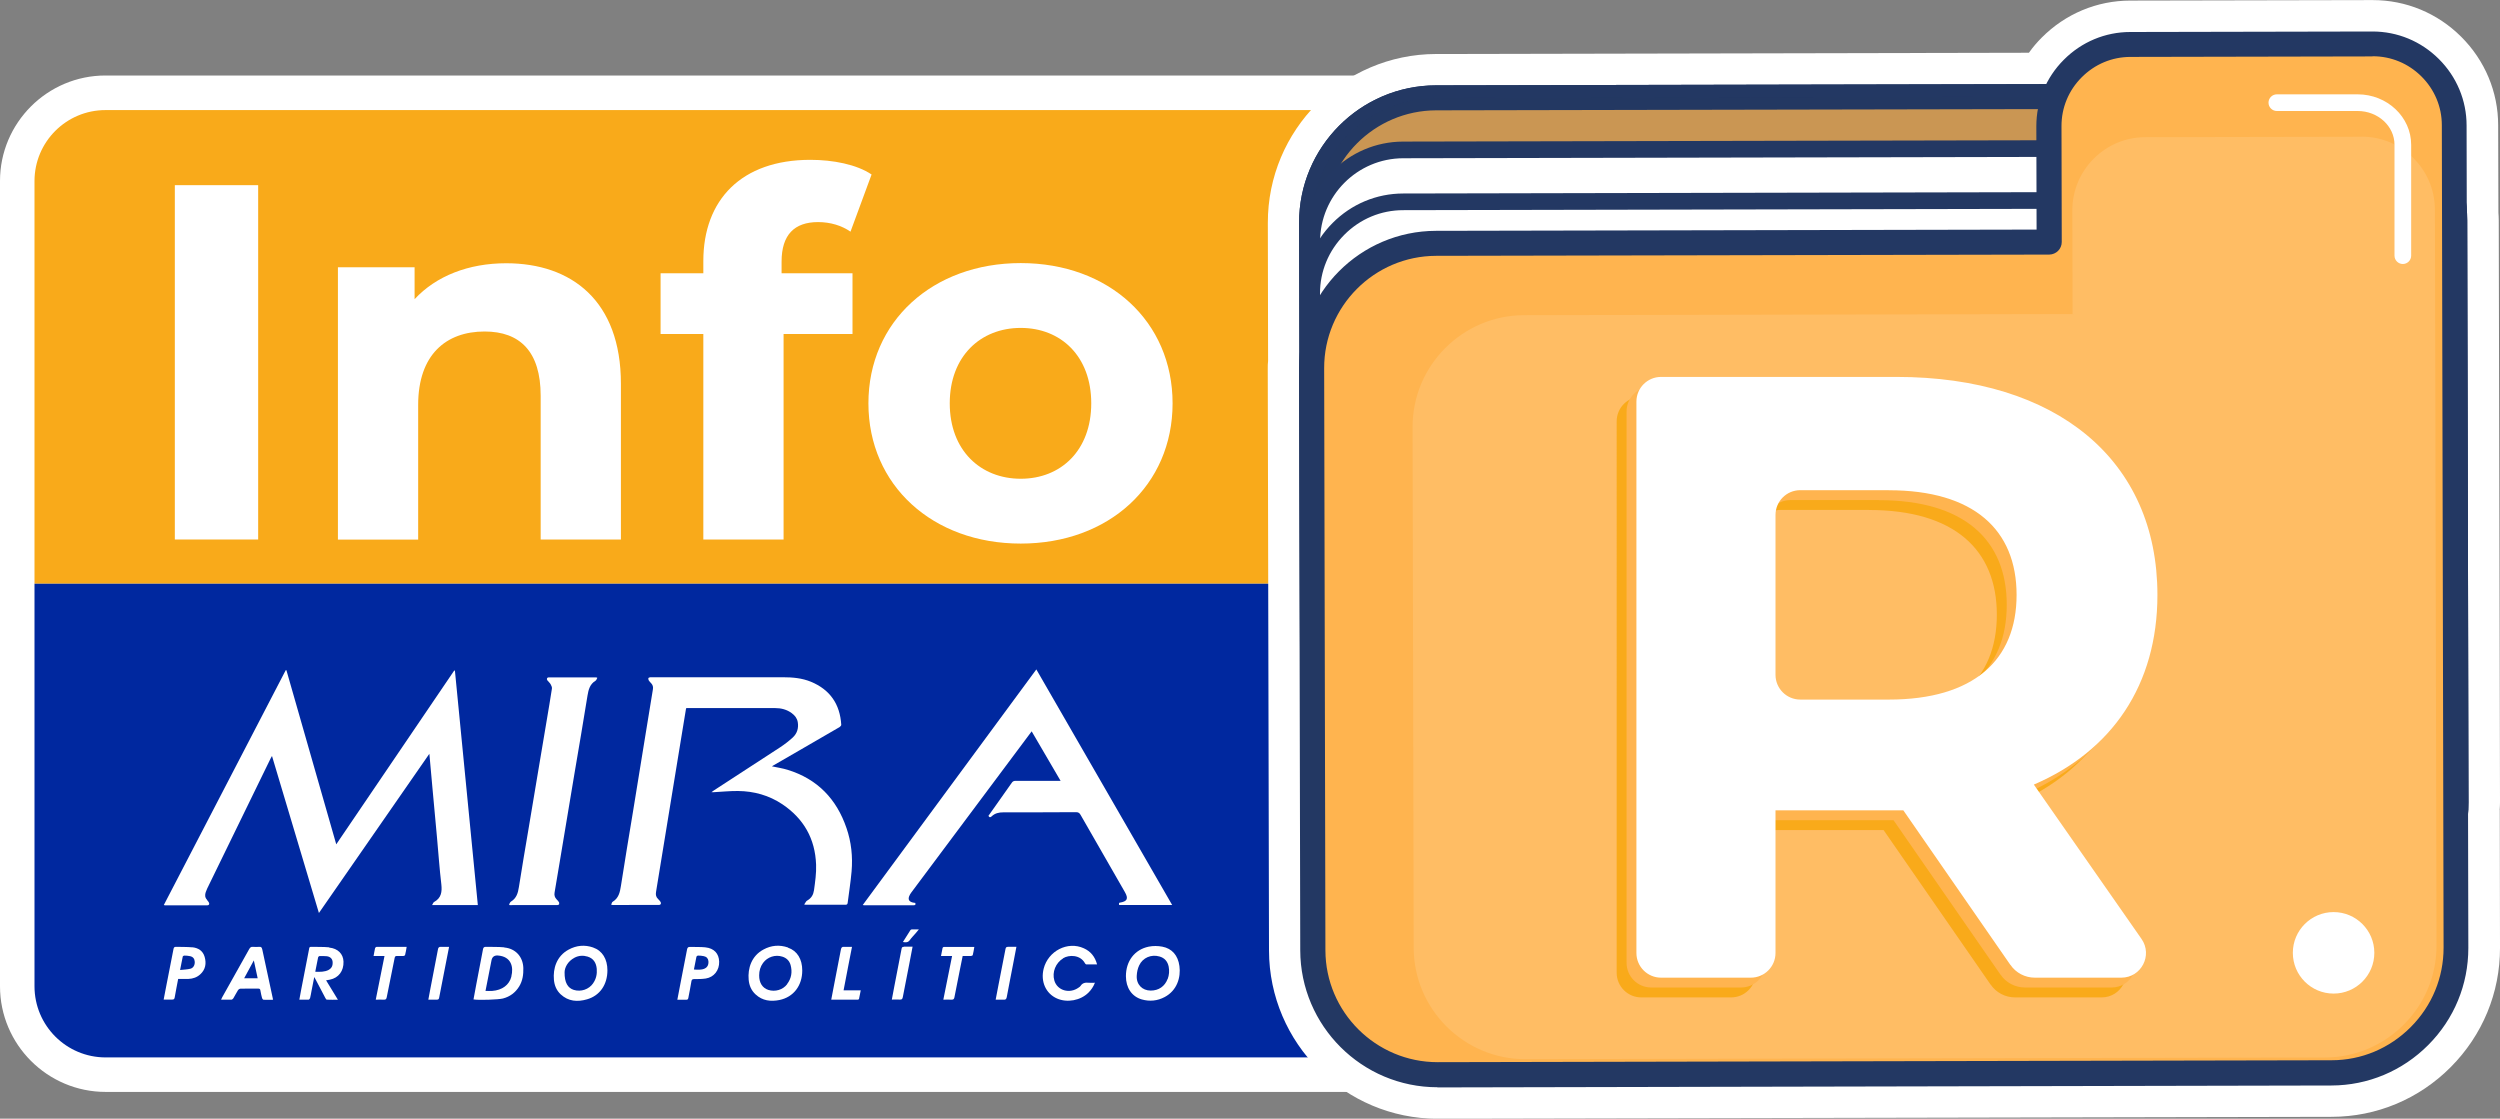
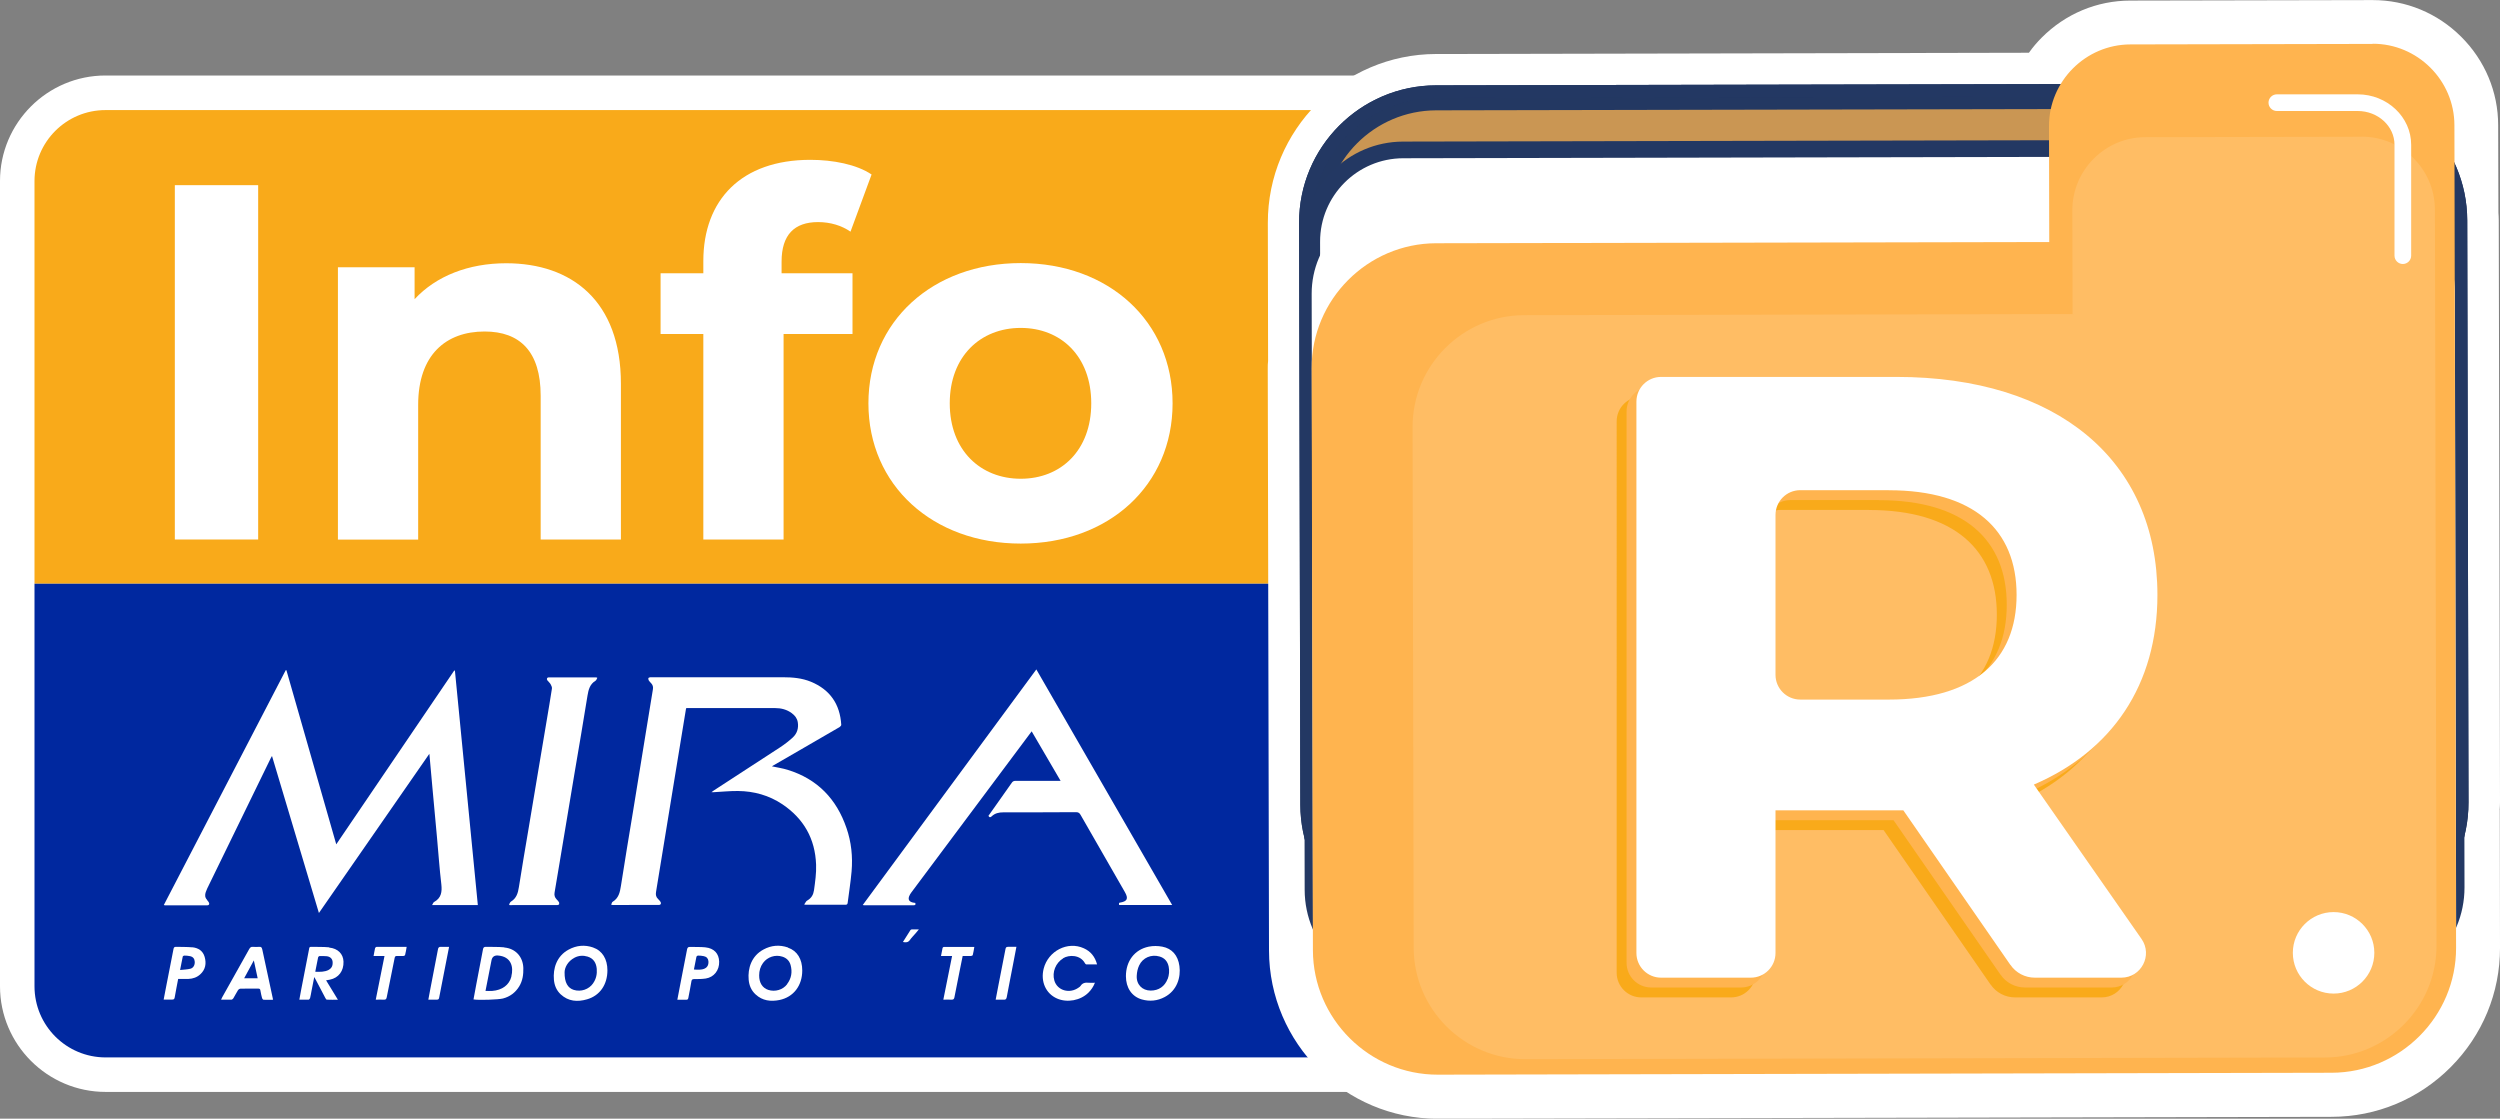
<svg xmlns="http://www.w3.org/2000/svg" version="1.1" viewBox="0 0 300 134.24">
  <rect x="0" y="0" width="300" height="134.24" fill="#808080" stroke="none" />
  <g>
    <g id="Capa_1">
      <path d="M202.43,9.06H12.66C5.68,9.06,0,14.74,0,21.72v96.63c0,6.99,5.69,12.68,12.68,12.68h189.75c2.29,0,4.14-1.85,4.14-4.14V13.21c0-2.29-1.85-4.14-4.14-4.14Z" style="fill: #fff;" />
      <path d="M155.98,13.21H12.66c-4.7,0-8.52,3.81-8.52,8.52v48.32h198.29V13.21h-46.46Z" style="fill: #f9aa1a;" />
      <path d="M150.07,70.05H4.14v48.3c0,4.72,3.82,8.54,8.54,8.54h189.75v-56.84h-52.37Z" style="fill: #00289f;" />
      <g>
        <path d="M20.98,22.22h10v42.52h-10V22.22Z" style="fill: #fff;" />
        <path d="M74.51,46.03v18.71h-9.63v-17.25c0-5.29-2.47-7.71-6.73-7.71-4.63,0-7.97,2.79-7.97,8.81v16.16h-9.63v-32.68h9.2v3.83c2.59-2.79,6.48-4.31,10.99-4.31,7.84,0,13.77,4.5,13.77,14.46Z" style="fill: #fff;" />
        <path d="M93.78,32.79h8.52v7.29h-8.27v24.66h-9.63v-24.66h-5.13v-7.29h5.13v-1.46c0-7.35,4.57-12.15,12.84-12.15,2.72,0,5.56.55,7.35,1.76l-2.53,6.86c-1.05-.73-2.41-1.15-3.89-1.15-2.84,0-4.38,1.52-4.38,4.74v1.4Z" style="fill: #fff;" />
        <path d="M104.21,48.4c0-9.84,7.72-16.83,18.28-16.83s18.22,6.99,18.22,16.83-7.66,16.83-18.22,16.83-18.28-6.99-18.28-16.83ZM130.95,48.4c0-5.65-3.64-9.05-8.46-9.05s-8.52,3.4-8.52,9.05,3.7,9.05,8.52,9.05,8.46-3.4,8.46-9.05Z" style="fill: #fff;" />
      </g>
      <g>
        <path d="M24.84,107.97c-.26-.27-.26-.59-.15-.92.05-.15.11-.3.18-.44,2.54-5.22,5.08-10.44,7.63-15.65.03-.07.08-.13.14-.24,1.88,6.29,3.74,12.53,5.63,18.84,4.44-6.4,8.83-12.72,13.25-19.1.01.1.02.13.02.17.12,1.3.23,2.6.35,3.9.18,1.99.37,3.99.55,5.98.17,1.87.3,3.75.52,5.61.1.9,0,1.64-.87,2.12-.1.05-.14.21-.24.37h5.49c-.92-9.39-1.83-18.76-2.75-28.13-.03,0-.05-.01-.08-.02-4.71,6.94-9.42,13.88-14.16,20.86-2-7-3.99-13.95-5.98-20.89-.03,0-.05,0-.08-.01-4.87,9.39-9.75,18.78-14.63,28.18.07.02.09.04.12.04,1.7,0,3.4,0,5.11,0,.2,0,.28-.17.17-.35-.06-.11-.14-.21-.22-.29Z" style="fill: #fff;" />
        <path d="M101.72,108.34c.16-1.26.36-2.51.47-3.77.15-1.77-.03-3.52-.61-5.2-1.19-3.49-3.49-5.89-7.06-6.99-.61-.19-1.25-.28-1.89-.42.07-.04.13-.08.19-.12,1.03-.6,2.07-1.19,3.1-1.79,1.61-.93,3.22-1.86,4.83-2.8.09-.06.21-.19.2-.28-.15-2.46-1.34-4.21-3.64-5.16-1.07-.44-2.2-.54-3.34-.54-5.25,0-10.5,0-15.74,0-.07,0-.14-.01-.2,0-.08.02-.21.05-.22.1-.03.08,0,.2.04.28.08.13.19.23.29.34.19.21.26.43.21.72-.29,1.73-.57,3.46-.85,5.2-.51,3.16-1.03,6.32-1.54,9.48-.49,2.97-.99,5.94-1.45,8.92-.12.77-.27,1.47-1,1.91-.09.05-.11.22-.17.35.11.02.14.03.18.03,1.85,0,3.71,0,5.56-.01.21,0,.3-.19.18-.37-.09-.12-.18-.24-.29-.34-.25-.23-.3-.51-.25-.82.02-.15.05-.3.07-.44.35-2.14.7-4.28,1.05-6.42.36-2.22.73-4.45,1.09-6.67.37-2.26.74-4.52,1.11-6.78.1-.59.2-1.18.29-1.76.06,0,.09-.02.11-.02,3.53,0,7.05,0,10.58,0,.71,0,1.4.17,1.99.61.37.27.64.61.72,1.07.12.72-.07,1.36-.6,1.85-.46.42-.96.81-1.49,1.16-2.66,1.74-5.32,3.47-7.99,5.2-.07.05-.14.1-.27.2.15,0,.23,0,.31,0,.96-.05,1.91-.15,2.87-.14,1.92.02,3.72.52,5.32,1.59,2.57,1.73,3.94,4.14,4.05,7.25.04,1.03-.11,2.04-.25,3.06-.08.54-.3.93-.76,1.21-.06.04-.13.08-.18.14-.08.11-.15.23-.24.37.11.02.15.03.18.03,1.6,0,3.2,0,4.8,0,.18,0,.22-.1.24-.24Z" style="fill: #fff;" />
        <path d="M124.36,80.33c-6.96,9.45-13.89,18.85-20.83,28.27.08.02.11.03.14.03,1.99,0,3.99,0,5.98,0,.23,0,.24-.11.18-.28-.12-.02-.24-.03-.34-.06-.39-.11-.53-.34-.4-.72.06-.17.17-.34.28-.49,3.99-5.35,7.99-10.7,11.98-16.04.8-1.08,1.61-2.15,2.45-3.28,1.17,2,2.31,3.95,3.47,5.94-.17,0-.27,0-.37,0-1.67,0-3.35,0-5.02,0-.22,0-.36.06-.48.25-.6.87-1.21,1.72-1.82,2.58-.32.46-.65.92-.97,1.37.12.23.26.19.39.06.4-.38.87-.48,1.42-.48,2.9,0,5.79,0,8.69-.02.27,0,.42.08.55.31,1.77,3.09,3.54,6.18,5.32,9.27.46.8.3,1.13-.61,1.28-.03,0-.05.02-.09.04,0,.08,0,.16.01.24h6.37c-5.44-9.43-10.86-18.83-16.3-28.27Z" style="fill: #fff;" />
        <path d="M61.47,108.61c1.77,0,3.54,0,5.3,0,.04,0,.08,0,.11,0,.07-.02.19-.04.21-.09.03-.08.02-.21-.03-.28-.07-.12-.18-.22-.27-.32-.22-.23-.3-.49-.24-.82.22-1.25.42-2.5.63-3.75.59-3.54,1.18-7.07,1.77-10.61.52-3.09,1.06-6.18,1.55-9.27.12-.73.29-1.37.96-1.78.1-.06.15-.22.22-.35-.08-.04-.1-.05-.12-.05-1.91,0-3.82,0-5.73,0-.19,0-.27.19-.14.36.12.16.28.28.38.45.09.16.19.37.16.54-.19,1.26-.41,2.52-.62,3.78-.37,2.18-.73,4.37-1.1,6.55-.37,2.19-.74,4.39-1.1,6.58-.38,2.3-.79,4.59-1.14,6.89-.11.72-.29,1.35-.95,1.75-.11.06-.15.22-.23.34.02.03.05.06.07.09.1,0,.2,0,.3,0Z" style="fill: #fff;" />
        <path d="M141.53,115.92c-.17-1.27-.89-2.1-2.05-2.32-.53-.1-1.11-.11-1.64,0-1.69.35-2.73,1.73-2.73,3.54,0,1.39.7,2.44,1.9,2.79.95.27,1.88.18,2.76-.29,1.46-.78,1.95-2.33,1.76-3.73ZM140.11,117.48c-.33.88-1.07,1.39-2.02,1.39-1.03,0-1.75-.74-1.68-1.8.02-.41.11-.85.29-1.22.43-.93,1.46-1.36,2.44-1.07.61.17.97.59,1.1,1.21.1.51.06,1.01-.12,1.5Z" style="fill: #fff;" />
        <path d="M71.18,113.7c-1.01-.35-2-.26-2.94.25-1.47.79-1.89,2.3-1.77,3.62.06.68.31,1.28.81,1.75.93.86,2.02.93,3.16.6,1.54-.44,2.45-1.76,2.45-3.48,0-1.35-.61-2.36-1.72-2.74ZM71.18,117.99c-.51.74-1.46,1.06-2.32.8-.71-.22-1.13-.86-1.11-2.13.01-.53.35-1.29,1.2-1.74.5-.26,1.03-.29,1.56-.13.72.22,1.04.77,1.1,1.48.05.61-.07,1.2-.43,1.71Z" style="fill: #fff;" />
        <path d="M94.56,113.7c-1.01-.35-2-.27-2.94.24-1.46.78-1.9,2.28-1.78,3.62.06.69.31,1.29.83,1.77.83.77,1.82.88,2.87.67,1.69-.35,2.73-1.73,2.73-3.54,0-1.36-.6-2.36-1.71-2.74ZM94.46,118.1c-.51.68-1.45.95-2.26.69-.71-.23-1.11-.86-1.1-1.75,0-.54.14-1.04.46-1.48.53-.73,1.48-1.04,2.33-.76.5.16.84.5.98,1,.23.83.1,1.61-.42,2.29Z" style="fill: #fff;" />
        <path d="M60.51,113.68c-.73-.07-1.46-.04-2.2-.06-.22,0-.31.07-.35.29-.27,1.43-.55,2.86-.82,4.29-.11.57-.21,1.14-.32,1.73.62.11,2.98.03,3.53-.11.85-.22,1.5-.71,1.96-1.46.41-.68.51-1.42.49-2.2-.04-1.35-.94-2.34-2.28-2.46ZM61.37,117.18c-.26,1.02-1.11,1.64-2.31,1.73-.25.02-.5,0-.8,0,.24-1.23.48-2.42.71-3.62,0-.02.01-.04.01-.05q.12-.62.76-.58c1.62.12,1.91,1.38,1.62,2.51Z" style="fill: #fff;" />
        <path d="M39.51,113.68c-.73-.07-1.46-.04-2.2-.06-.19,0-.2.13-.22.26-.32,1.63-.63,3.26-.95,4.89-.07.38-.14.77-.22,1.19.4,0,.76,0,1.11,0,.06,0,.16-.12.18-.19.07-.28.12-.57.17-.85.1-.54.21-1.08.33-1.68.08.15.13.23.17.31.38.73.77,1.46,1.15,2.19.05.09.12.22.19.22.42.02.85.01,1.33.01-.5-.82-.95-1.57-1.42-2.33.17-.03.31-.05.45-.08,1.05-.21,1.68-1.04,1.64-2.17-.03-.91-.67-1.58-1.72-1.68ZM39.44,116.39c-.49.25-1.03.24-1.61.22.12-.6.22-1.16.34-1.71.01-.07.11-.17.17-.17.3,0,.6-.02.89.02.41.06.64.3.68.64.05.46-.1.8-.47.99Z" style="fill: #fff;" />
        <path d="M31.46,113.9c-.04-.21-.13-.3-.35-.28-.25.02-.51.02-.76,0-.22-.02-.33.07-.44.26-1.07,1.93-2.16,3.85-3.24,5.78-.05.08-.08.18-.14.3.45,0,.84,0,1.24,0,.08,0,.18-.09.23-.16.19-.32.36-.66.56-.98.06-.09.2-.18.3-.18.7-.02,1.41,0,2.12-.01.18,0,.25.06.27.24.05.31.12.61.2.91.02.08.12.19.18.19.36.02.73,0,1.14,0-.12-.55-.22-1.05-.33-1.54-.32-1.5-.65-3.01-.97-4.51ZM29.3,117.39c.38-.71.75-1.38,1.16-2.14.16.75.31,1.44.46,2.14h-1.63Z" style="fill: #fff;" />
        <path d="M127.57,114.99c.72-.44,2.06-.43,2.62.59.03.06.1.14.15.15.43.01.85,0,1.31,0-.25-.93-.77-1.57-1.6-1.94-1.93-.88-4.27.32-4.81,2.45-.39,1.55.26,2.99,1.6,3.58,1.23.54,2.82.24,3.77-.7.33-.33.59-.7.78-1.19-.28,0-.51.02-.73,0-.4-.04-.76,0-1,.39-.05.08-.14.13-.21.18-1.09.8-2.58.37-2.93-.84-.29-1.01.16-2.11,1.06-2.66Z" style="fill: #fff;" />
        <path d="M23.07,113.68c-.64-.06-1.29-.04-1.94-.06-.2,0-.27.06-.31.26-.29,1.52-.59,3.04-.89,4.55-.1.49-.19.99-.29,1.52.36,0,.67-.01.99,0,.23.01.31-.07.34-.29.12-.72.27-1.43.41-2.19.43,0,.84,0,1.24,0,.53-.02,1.02-.19,1.41-.55.64-.58.75-1.31.53-2.09-.21-.74-.78-1.09-1.5-1.16ZM22.84,116.25c-.37.09-.77.1-1.23.15.12-.61.21-1.11.32-1.61.01-.05.12-.12.18-.12.23,0,.47.02.7.07.37.08.54.32.56.68.02.39-.17.74-.53.83Z" style="fill: #fff;" />
        <path d="M84.66,113.68c-.61-.06-1.24-.03-1.86-.05-.22,0-.3.07-.35.29-.23,1.22-.47,2.43-.71,3.65-.15.78-.3,1.56-.46,2.4.39,0,.72,0,1.06,0,.16,0,.23-.05.26-.22.12-.67.27-1.33.37-1.99.04-.23.13-.26.33-.27.47,0,.94,0,1.4-.07.99-.16,1.63-1,1.6-2.02-.03-.98-.61-1.61-1.66-1.72ZM84.56,116.23c-.41.18-.84.14-1.29.11.1-.53.19-1.02.3-1.52.01-.06.12-.15.19-.15.23,0,.47.02.7.07.34.07.52.29.55.59.04.42-.11.74-.44.89Z" style="fill: #fff;" />
        <path d="M45.18,113.63c-.06,0-.15.08-.17.14-.07.3-.11.61-.18.95h1.31c-.35,1.76-.69,3.48-1.05,5.24.35,0,.66-.02.96,0,.24.02.32-.08.36-.3.31-1.57.64-3.15.95-4.72.04-.18.11-.23.28-.22.25.01.51.01.76,0,.07,0,.19-.06.21-.12.08-.31.13-.62.19-.98-1.26,0-2.45,0-3.64,0Z" style="fill: #fff;" />
        <path d="M113.26,113.63c-.05,0-.14.07-.15.12-.07.31-.13.62-.19.97h1.33c-.35,1.76-.7,3.48-1.05,5.24.36,0,.67-.02.98,0,.22.01.31-.07.35-.28.21-1.08.42-2.15.64-3.23.12-.58.23-1.15.35-1.73.35,0,.67,0,.99,0,.08,0,.2-.06.22-.11.08-.31.13-.63.19-.98-1.25,0-2.45,0-3.65,0Z" style="fill: #fff;" />
-         <path d="M101.73,116.23c.17-.85.33-1.71.51-2.61-.34,0-.65.02-.95,0-.25-.02-.33.08-.38.32-.28,1.5-.58,3-.87,4.5-.1.49-.19.99-.29,1.52,1.1,0,2.15,0,3.2,0,.04,0,.12-.05.13-.08.07-.33.14-.67.21-1.04h-2.06c.17-.89.34-1.74.5-2.6Z" style="fill: #fff;" />
-         <path d="M108.46,113.62c-.18,0-.24.06-.27.23-.29,1.54-.59,3.07-.89,4.61-.09.48-.18.97-.28,1.49.35,0,.66-.02.96,0,.25.02.32-.09.36-.31.25-1.32.51-2.63.77-3.95.13-.68.26-1.36.4-2.09-.38,0-.71,0-1.04,0Z" style="fill: #fff;" />
        <path d="M120.97,113.62c-.2,0-.27.06-.31.26-.27,1.42-.55,2.83-.83,4.25-.12.6-.23,1.19-.35,1.83.35,0,.65-.01.96,0,.23.02.32-.06.37-.3.24-1.32.51-2.63.76-3.95.13-.68.26-1.36.4-2.09-.37,0-.69.01-1,0Z" style="fill: #fff;" />
        <path d="M52.94,113.62c-.26-.02-.35.08-.39.33-.3,1.61-.62,3.22-.93,4.83-.07.38-.14.76-.22,1.18.37,0,.69,0,1.01,0,.19,0,.26-.06.29-.25.25-1.34.52-2.67.78-4,.13-.68.26-1.36.41-2.09-.35,0-.65.02-.94,0Z" style="fill: #fff;" />
        <path d="M109.4,111.53s-.11.03-.14.07c-.3.47-.6.94-.91,1.44.35.07.61.07.83-.23.2-.29.46-.54.69-.81.12-.14.23-.28.39-.47-.33,0-.59,0-.85,0Z" style="fill: #fff;" />
      </g>
      <path d="M299.96,97.2c.02-.31.04-.61.04-.92l-.15-69.84c0-.31-.02-.62-.04-.92v-.13s-.03-10.35-.03-10.35c0-4.01-1.59-7.79-4.44-10.63-2.85-2.84-6.62-4.4-10.62-4.4h-.02l-29.06.06c-4.01,0-7.79,1.59-10.63,4.44-.56.56-1.08,1.17-1.54,1.82l-71.14.15c-11.16.02-20.22,9.12-20.19,20.28l.03,16.42v.14c-.03.3-.05.6-.04.9l.15,69.84c.02,11.13,9.1,20.19,20.24,20.19l107.29-.23c5.39-.01,10.46-2.13,14.28-5.97,3.82-3.84,5.92-8.92,5.91-14.31l-.03-16.4v-.13Z" style="fill: #fff;" />
      <g>
        <g>
          <g>
            <rect x="157.47" y="11.63" width="137.18" height="99.77" rx="14.97" ry="14.97" transform="translate(-.13 .47) rotate(-.12)" style="fill: #3d85fd;" />
            <path d="M172.51,113.01c-4.37,0-8.49-1.71-11.61-4.81-3.12-3.11-4.85-7.24-4.86-11.62l-.15-69.84c-.02-9.08,7.35-16.48,16.43-16.5l107.25-.22h.03c9.06,0,16.45,7.36,16.47,16.43l.15,69.84c.02,9.08-7.35,16.48-16.43,16.5h0l-107.25.23h-.04ZM279.8,111.29h0,0ZM279.62,13.02h-.03l-107.25.22c-7.42.02-13.45,6.07-13.43,13.49l.15,69.84c0,3.58,1.42,6.95,3.98,9.5,2.55,2.54,5.92,3.94,9.49,3.94h.03l107.25-.23c3.58,0,6.95-1.42,9.5-3.98,2.55-2.56,3.94-5.94,3.94-9.52l-.15-69.84c-.02-7.41-6.05-13.43-13.46-13.43Z" style="fill: #233863;" />
          </g>
          <g>
            <rect x="157.47" y="11.63" width="137.18" height="99.77" rx="14.97" ry="14.97" transform="translate(-.13 .47) rotate(-.12)" style="fill: #ffb44f;" />
            <path d="M172.51,113.01c-4.37,0-8.49-1.71-11.61-4.81-3.12-3.11-4.85-7.24-4.86-11.62l-.15-69.84c-.02-9.08,7.35-16.48,16.43-16.5l107.25-.22h.03c9.06,0,16.45,7.36,16.47,16.43l.15,69.84c.02,9.08-7.35,16.48-16.43,16.5h0l-107.25.23h-.04ZM279.8,111.29h0,0ZM279.62,13.02h-.03l-107.25.22c-7.42.02-13.45,6.07-13.43,13.49l.15,69.84c0,3.58,1.42,6.95,3.98,9.5,2.55,2.54,5.92,3.94,9.49,3.94h.03l107.25-.23c3.58,0,6.95-1.42,9.5-3.98,2.55-2.56,3.94-5.94,3.94-9.52l-.15-69.84c-.02-7.41-6.05-13.43-13.46-13.43Z" style="fill: #233863;" />
          </g>
          <rect x="157.47" y="11.63" width="137.18" height="99.77" rx="14.97" ry="14.97" transform="translate(-.13 .47) rotate(-.12)" style="fill: #233863; opacity: .24;" />
        </g>
        <g>
          <g>
            <rect x="157.47" y="17.86" width="137.18" height="99.77" rx="11" ry="11" transform="translate(-.14 .47) rotate(-.12)" style="fill: #fff;" />
            <path d="M168.56,118.76c-6.61,0-11.99-5.37-12-11.98l-.16-77.76c-.01-6.62,5.36-12.02,11.98-12.03l115.17-.24h.03c6.61,0,11.99,5.37,12,11.98l.16,77.76c.01,6.62-5.36,12.02-11.98,12.03l-115.17.24h-.03ZM283.76,116.51v1s0-1,0-1c5.52-.01,9.99-4.51,9.98-10.02l-.16-77.76c-.01-5.51-4.5-9.98-10-9.98h-.02l-115.17.24c-5.52.01-9.99,4.51-9.98,10.02l.16,77.76c.01,5.51,4.5,9.98,10,9.98h.02l115.17-.24Z" style="fill: #233863;" />
          </g>
          <g>
            <path d="M283.76,123.75l-115.17.24c-6.05.01-11.01-4.93-11.03-10.98l-.16-77.76c-.01-6.05,4.93-11.01,10.98-11.03l115.17-.24c6.05-.01,11.01,4.93,11.03,10.98l.16,77.76c.01,6.05-4.93,11.01-10.98,11.03Z" style="fill: #fff;" />
-             <path d="M168.56,124.99c-6.61,0-11.99-5.37-12-11.98l-.16-77.76c0-3.19,1.24-6.21,3.51-8.49,2.27-2.28,5.28-3.54,8.47-3.54l115.17-.24h.03c6.61,0,11.99,5.37,12,11.98l.16,77.76c.01,6.62-5.36,12.02-11.98,12.03v-1s0,1,0,1l-115.17.24h-.03ZM283.57,24.98h-.02l-115.17.24c-2.66,0-5.17,1.05-7.06,2.95-1.89,1.9-2.93,4.41-2.92,7.07l.16,77.76c.01,5.51,4.5,9.98,10,9.98h.02l115.17-.24h0c5.52-.01,9.99-4.51,9.98-10.02l-.16-77.76c-.01-5.51-4.5-9.98-10-9.98Z" style="fill: #233863;" />
          </g>
        </g>
        <g>
          <g>
            <path d="M284.7,5.27l-29.05.06c-5.39.01-9.78,4.43-9.77,9.81l.03,13.9-73.58.15c-8.23.02-14.95,6.77-14.93,15l.15,69.84c.02,8.23,6.77,14.95,15,14.93l107.25-.23c8.23-.02,14.95-6.77,14.93-15l-.14-68.41v-1.43s-.06-28.87-.06-28.87c-.01-5.39-4.43-9.78-9.81-9.77Z" style="fill: #ffb44f;" />
-             <path d="M172.5,130.47c-9.07,0-16.45-7.36-16.47-16.43l-.15-69.84c-.02-9.08,7.35-16.48,16.43-16.5l72.08-.15-.03-12.4c0-3.01,1.16-5.84,3.3-7.98,2.13-2.14,4.97-3.33,7.97-3.33l29.05-.06h.02c3,0,5.82,1.17,7.96,3.3,2.14,2.13,3.33,4.97,3.33,7.97l.21,98.71c0,4.38-1.7,8.52-4.81,11.64-3.11,3.12-7.24,4.85-11.62,4.86l-107.25.23h-.03ZM284.7,6.77l-29.05.06c-2.2,0-4.28.87-5.85,2.45-1.57,1.57-2.43,3.66-2.42,5.86l.03,13.9c0,.83-.67,1.5-1.5,1.51l-73.58.15c-7.42.02-13.45,6.07-13.43,13.49l.15,69.84c.01,7.41,6.05,13.43,13.46,13.43h.03l107.25-.23c3.58,0,6.95-1.42,9.5-3.98,2.55-2.56,3.94-5.94,3.94-9.52l-.21-98.71c0-2.2-.87-4.28-2.45-5.85-1.57-1.56-3.64-2.42-5.84-2.42h-.02ZM284.7,5.27h0,0Z" style="fill: #233863;" />
          </g>
          <path d="M283.41,16.41l-25.99.05c-4.82.01-8.75,3.96-8.74,8.78l.03,12.44-65.84.14c-7.36.02-13.38,6.05-13.36,13.42l.13,62.5c.02,7.37,6.05,13.38,13.42,13.36l95.96-.2c7.36-.02,13.38-6.06,13.36-13.42l-.13-61.22v-1.28s-.06-25.83-.06-25.83c-.01-4.82-3.96-8.76-8.78-8.75Z" style="fill: #fff; opacity: .12;" />
          <path d="M284.92,114.34c0,2.7-2.19,4.89-4.89,4.89s-4.89-2.19-4.89-4.89,2.19-4.89,4.89-4.89,4.89,2.19,4.89,4.89Z" style="fill: #fff;" />
          <path d="M288.34,31.68c-.55,0-1-.45-1-1v-13.31c0-2.23-1.98-4.05-4.42-4.05h-9.7c-.55,0-1-.45-1-1s.45-1,1-1h9.7c3.54,0,6.42,2.72,6.42,6.05v13.31c0,.55-.45,1-1,1Z" style="fill: #fff;" />
        </g>
      </g>
      <path d="M238.87,118.15l-12.84-18.54h-15.34v17.12c0,1.63-1.32,2.96-2.96,2.96h-10.77c-1.63,0-2.96-1.32-2.96-2.96V50.56c0-1.63,1.32-2.96,2.96-2.96h28.25c19.26,0,31.31,9.99,31.31,26.16,0,10.81-5.46,18.74-14.83,22.76l12.92,18.52c1.37,1.96-.03,4.65-2.42,4.65h-10.38c-1.17,0-2.27-.57-2.93-1.54ZM224.28,61.19h-10.61c-1.65,0-2.98,1.33-2.98,2.98v19.17c0,1.65,1.33,2.98,2.98,2.98h10.61c10.19,0,15.34-4.74,15.34-12.56s-5.15-12.56-15.34-12.56Z" style="fill: #f9aa1a;" />
      <path d="M240.06,116.96l-12.84-18.54h-15.34v17.12c0,1.63-1.32,2.96-2.96,2.96h-10.77c-1.63,0-2.96-1.32-2.96-2.96V49.37c0-1.63,1.32-2.96,2.96-2.96h28.25c19.26,0,31.31,9.99,31.31,26.16,0,10.81-5.46,18.74-14.83,22.76l12.92,18.52c1.37,1.96-.03,4.65-2.42,4.65h-10.38c-1.17,0-2.27-.57-2.93-1.54ZM225.47,60.01h-10.61c-1.65,0-2.98,1.33-2.98,2.98v19.17c0,1.65,1.33,2.98,2.98,2.98h10.61c10.19,0,15.34-4.74,15.34-12.56s-5.15-12.56-15.34-12.56Z" style="fill: #ffb44f;" />
      <path d="M241.24,115.78l-12.84-18.54h-15.34v17.12c0,1.63-1.32,2.96-2.96,2.96h-10.77c-1.63,0-2.96-1.32-2.96-2.96V48.19c0-1.63,1.32-2.96,2.96-2.96h28.25c19.26,0,31.31,9.99,31.31,26.16,0,10.81-5.46,18.74-14.83,22.76l12.92,18.52c1.37,1.96-.03,4.65-2.42,4.65h-10.38c-1.17,0-2.27-.57-2.93-1.54ZM226.65,58.82h-10.61c-1.65,0-2.98,1.33-2.98,2.98v19.17c0,1.65,1.33,2.98,2.98,2.98h10.61c10.19,0,15.34-4.74,15.34-12.56s-5.15-12.56-15.34-12.56Z" style="fill: #fff;" />
    </g>
  </g>
</svg>